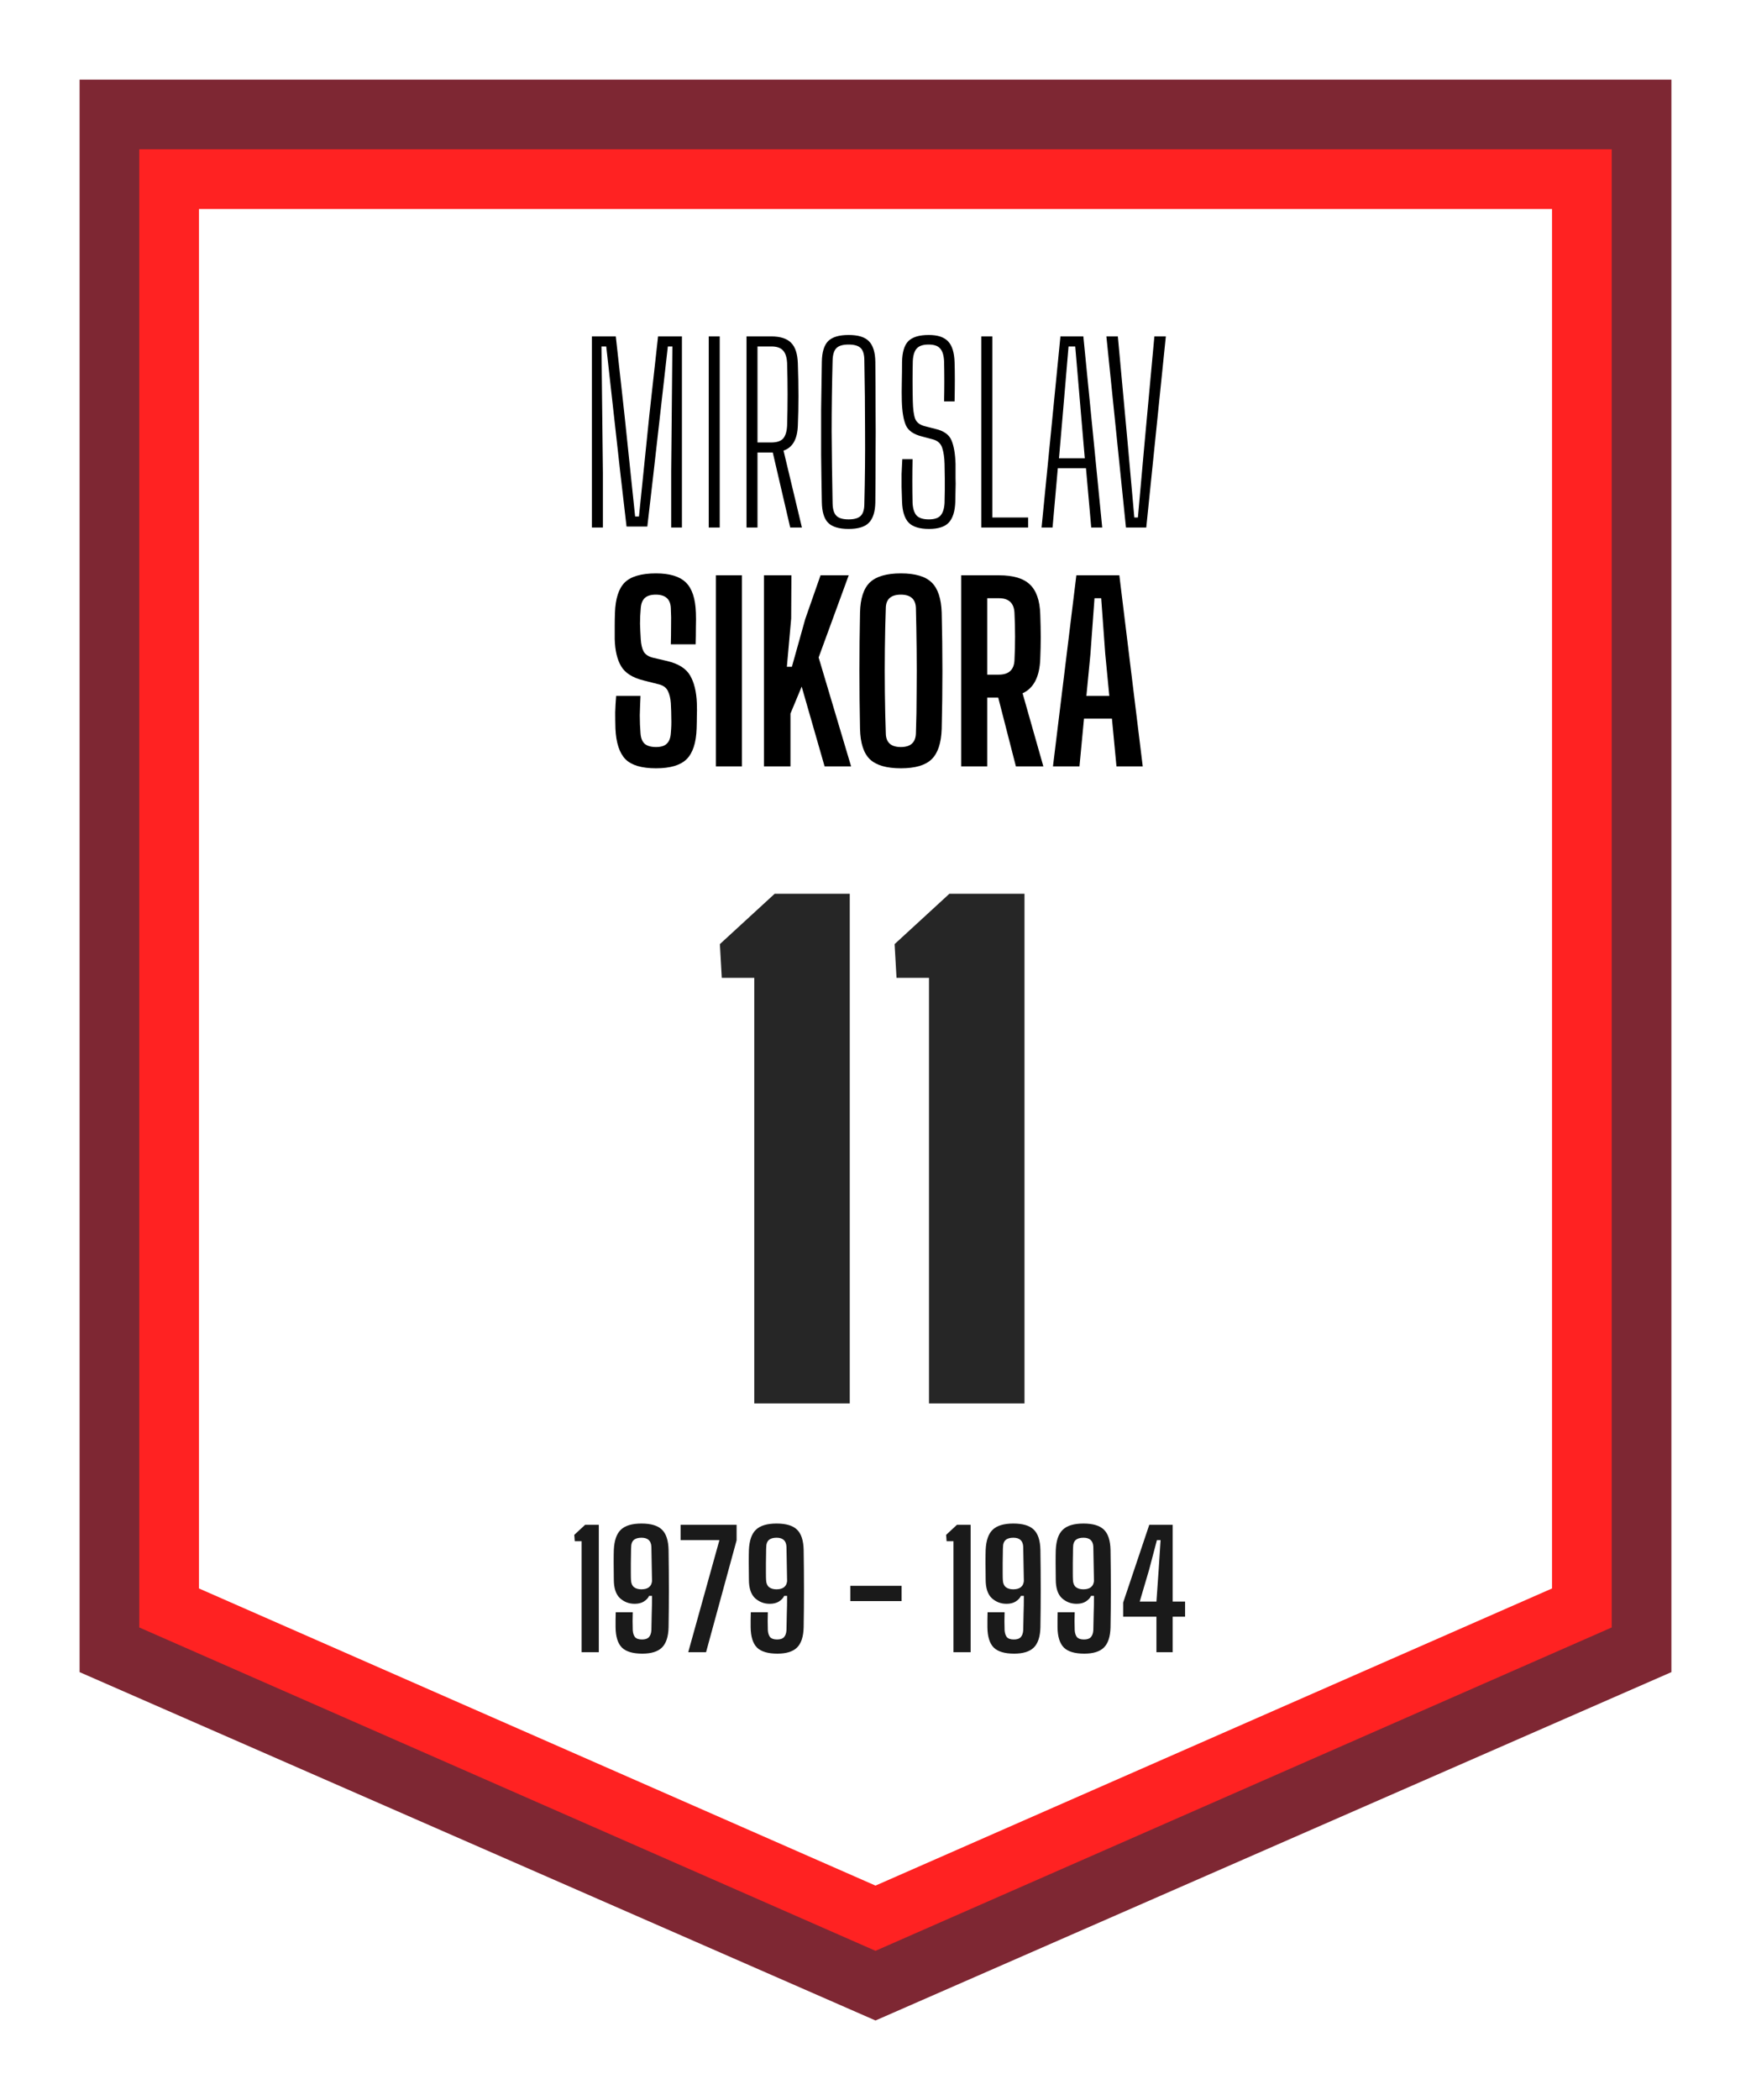
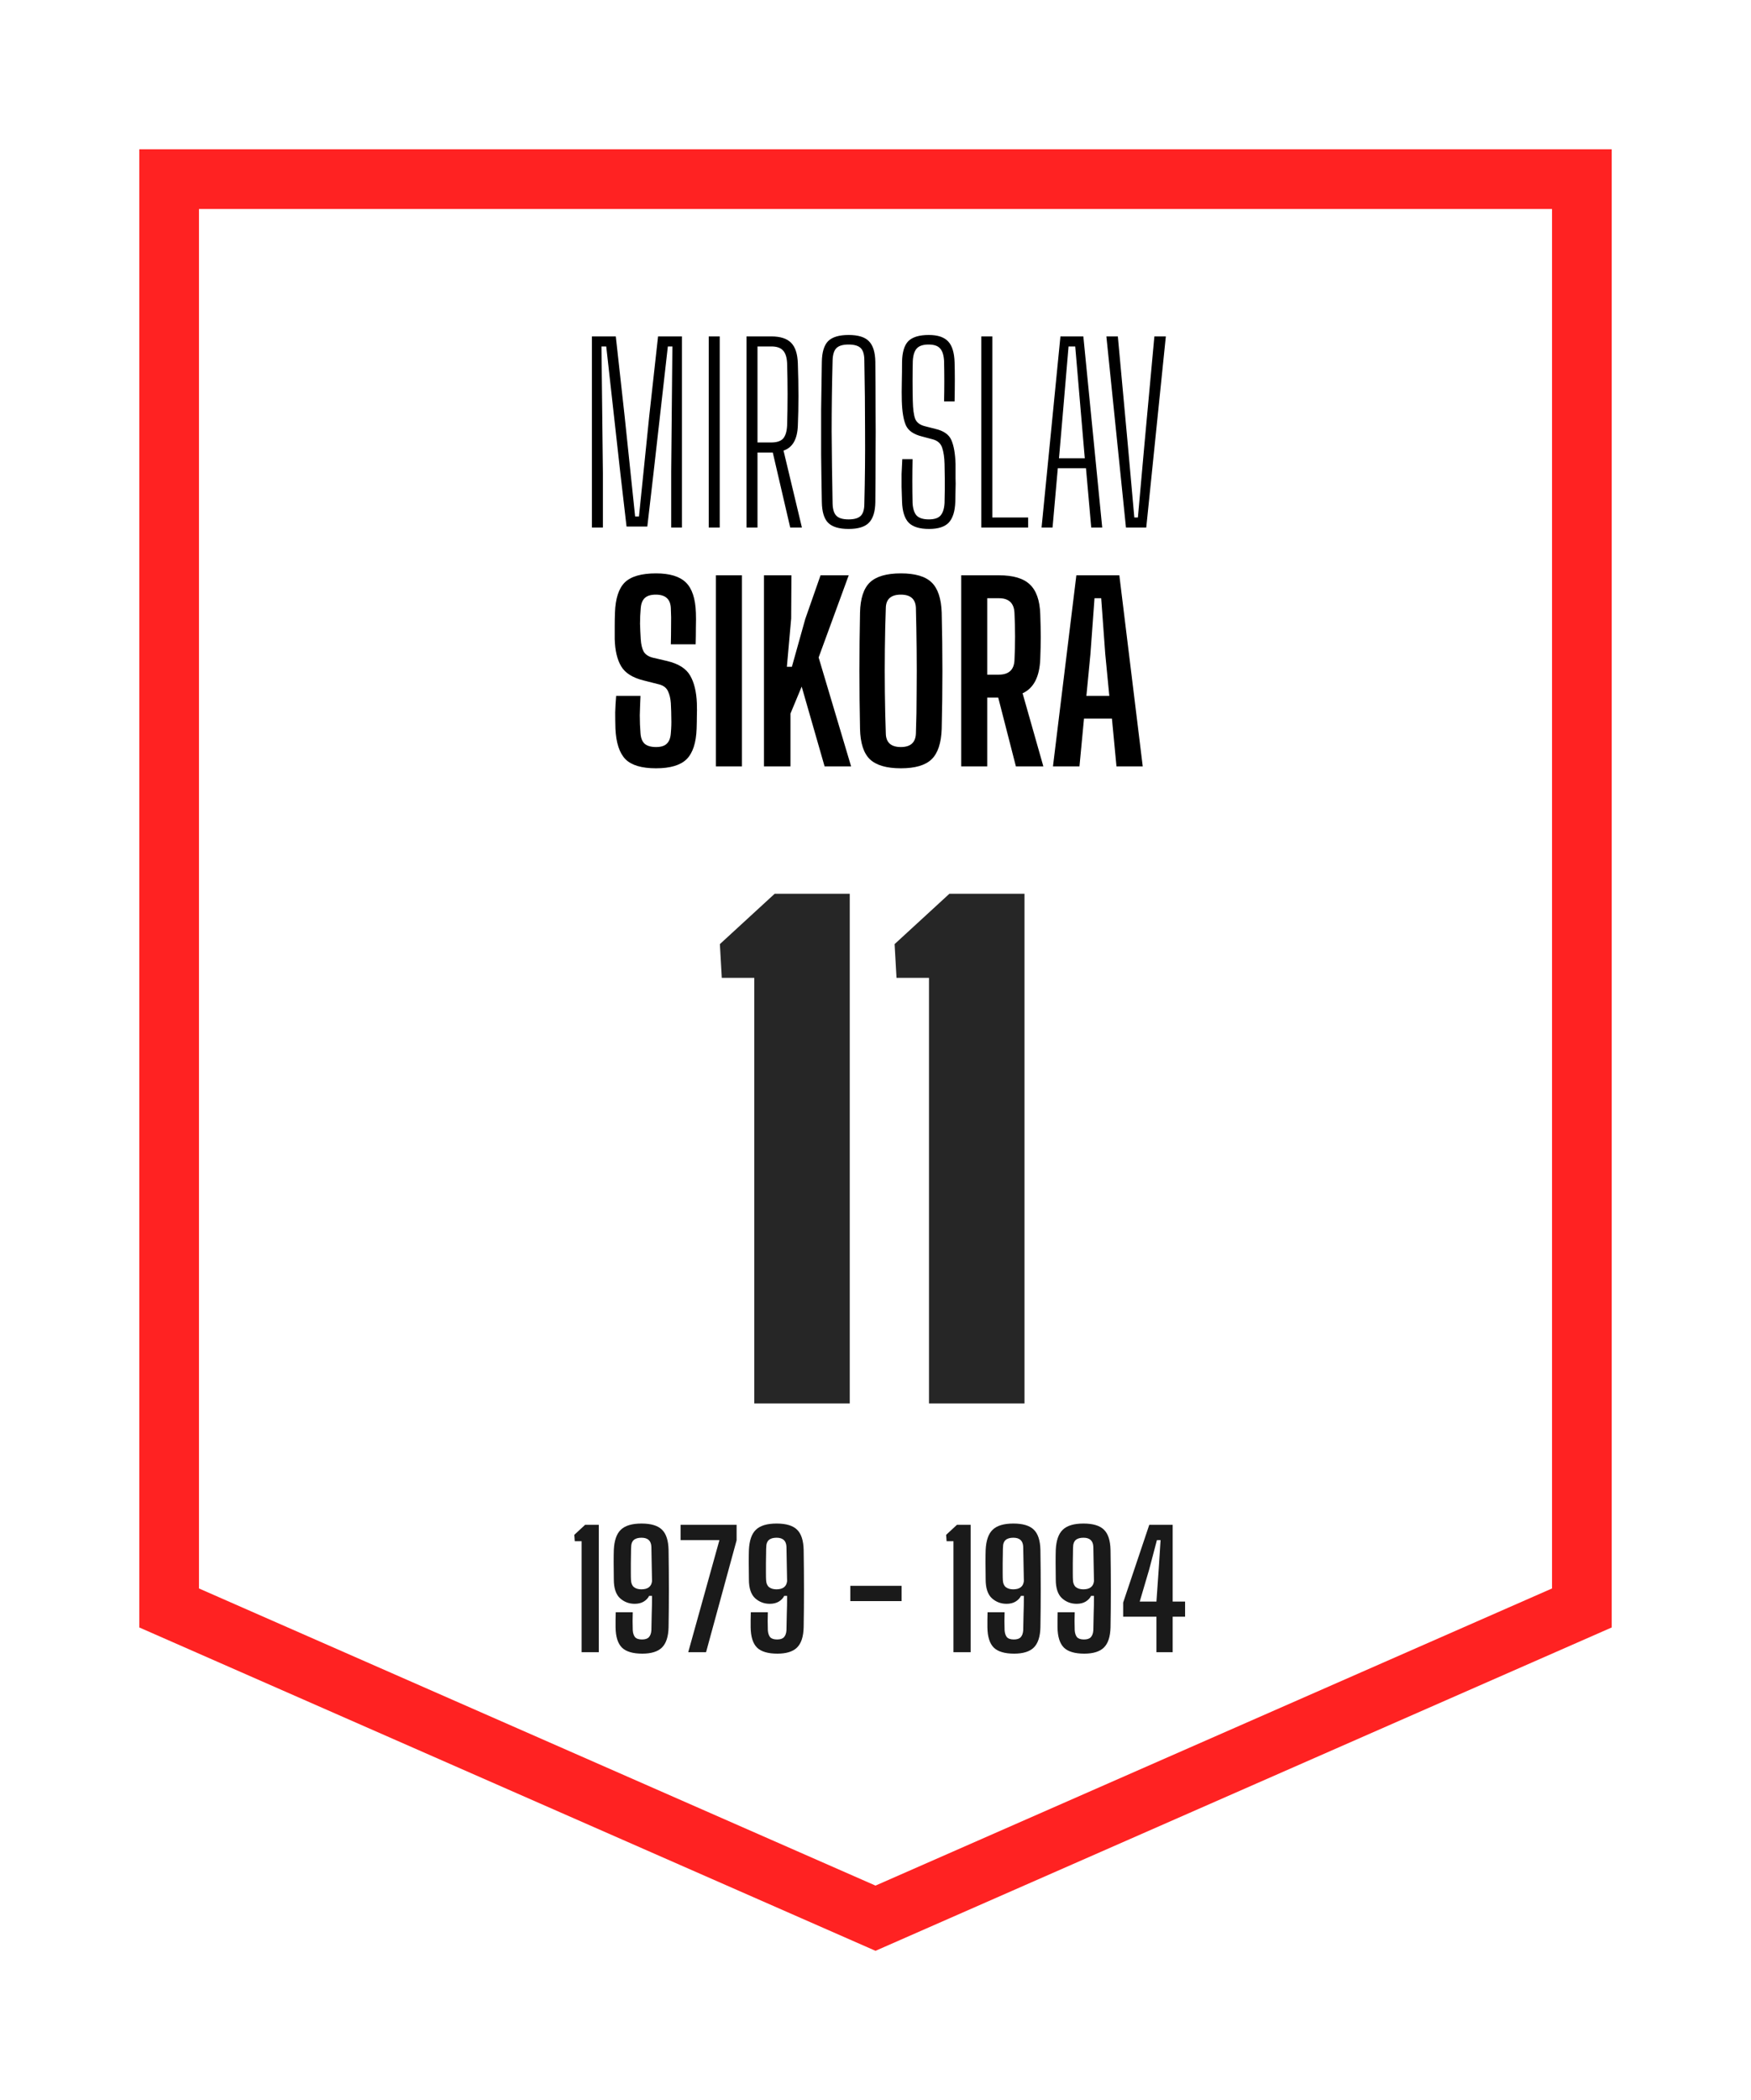
<svg xmlns="http://www.w3.org/2000/svg" width="176" height="211" viewBox="0 0 176 211" fill="none">
  <g filter="url(#filter0_d_1005_43332)">
-     <path d="M8 4H168V164L88 199L8 164V4Z" fill="#7E2733" />
    <path d="M17 14H159V157.553L88 188.724L17 157.553V14Z" fill="white" stroke="#FF2222" stroke-width="6" />
    <path d="M75.814 137V94.248H72.549L72.358 90.856L77.862 85.8H85.413V137H75.814ZM93.376 137V94.248H90.112L89.92 90.856L95.424 85.8H102.976V137H93.376Z" fill="#262626" />
    <path d="M59.496 49V29.8H61.896L62.784 37.816L63.84 47.896H64.224L65.256 37.816L66.144 29.8H68.544V49H67.464V43.36L67.584 30.808H67.128L65.688 43.528L65.064 48.904H62.976L62.352 43.528L60.936 30.808H60.456L60.6 43.504V49H59.496ZM71.239 49V29.8H72.343V49H71.239ZM75.035 49V29.8H77.531C78.443 29.8 79.107 30.016 79.523 30.448C79.939 30.864 80.163 31.552 80.195 32.512C80.275 34.816 80.275 36.896 80.195 38.752C80.147 40.128 79.667 40.968 78.755 41.272L80.603 49H79.427L77.675 41.464H76.139V49H75.035ZM76.139 40.456H77.507C78.067 40.456 78.467 40.328 78.707 40.072C78.947 39.8 79.083 39.368 79.115 38.776C79.179 36.68 79.179 34.576 79.115 32.464C79.083 31.888 78.947 31.472 78.707 31.216C78.467 30.944 78.075 30.808 77.531 30.808H76.139V40.456ZM85.295 49.144C84.335 49.144 83.647 48.936 83.231 48.52C82.831 48.104 82.623 47.416 82.607 46.456C82.575 44.808 82.551 43.224 82.535 41.704C82.535 40.168 82.535 38.64 82.535 37.12C82.551 35.6 82.575 34.008 82.607 32.344C82.623 31.384 82.831 30.696 83.231 30.28C83.647 29.864 84.335 29.656 85.295 29.656C86.255 29.656 86.935 29.864 87.335 30.28C87.751 30.696 87.967 31.384 87.983 32.344C87.999 34.008 88.007 35.6 88.007 37.12C88.023 38.64 88.023 40.168 88.007 41.704C88.007 43.224 87.999 44.808 87.983 46.456C87.967 47.416 87.751 48.104 87.335 48.52C86.935 48.936 86.255 49.144 85.295 49.144ZM85.295 48.184C85.871 48.184 86.279 48.064 86.519 47.824C86.759 47.584 86.879 47.176 86.879 46.6C86.943 44.072 86.967 41.656 86.951 39.352C86.951 37.048 86.927 34.672 86.879 32.224C86.879 31.632 86.759 31.216 86.519 30.976C86.279 30.736 85.871 30.616 85.295 30.616C84.719 30.616 84.311 30.736 84.071 30.976C83.831 31.216 83.703 31.632 83.687 32.224C83.623 34.672 83.591 37.048 83.591 39.352C83.607 41.656 83.639 44.072 83.687 46.6C83.703 47.176 83.831 47.584 84.071 47.824C84.311 48.064 84.719 48.184 85.295 48.184ZM93.381 49.144C92.437 49.144 91.757 48.936 91.341 48.52C90.925 48.088 90.701 47.384 90.669 46.408C90.653 45.848 90.637 45.352 90.621 44.92C90.621 44.488 90.621 44.056 90.621 43.624C90.637 43.192 90.661 42.696 90.693 42.136H91.725C91.709 42.872 91.701 43.608 91.701 44.344C91.701 45.08 91.709 45.808 91.725 46.528C91.757 47.104 91.893 47.528 92.133 47.8C92.389 48.056 92.797 48.184 93.357 48.184C93.917 48.184 94.309 48.056 94.533 47.8C94.773 47.528 94.909 47.104 94.941 46.528C94.957 46.032 94.965 45.6 94.965 45.232C94.965 44.848 94.965 44.456 94.965 44.056C94.965 43.656 94.957 43.176 94.941 42.616C94.925 41.96 94.845 41.416 94.701 40.984C94.557 40.552 94.245 40.272 93.765 40.144L92.685 39.856C91.837 39.648 91.293 39.272 91.053 38.728C90.813 38.184 90.677 37.368 90.645 36.28C90.629 35.72 90.629 35.096 90.645 34.408C90.661 33.704 90.669 33.024 90.669 32.368C90.685 31.392 90.893 30.696 91.293 30.28C91.709 29.864 92.397 29.656 93.357 29.656C94.253 29.656 94.901 29.872 95.301 30.304C95.701 30.72 95.917 31.416 95.949 32.392C95.965 32.856 95.973 33.432 95.973 34.12C95.973 34.808 95.965 35.544 95.949 36.328H94.893C94.909 35.656 94.917 34.984 94.917 34.312C94.917 33.624 94.909 32.944 94.893 32.272C94.861 31.68 94.725 31.256 94.485 31C94.261 30.744 93.877 30.616 93.333 30.616C92.789 30.616 92.397 30.744 92.157 31C91.917 31.256 91.781 31.68 91.749 32.272C91.733 32.928 91.725 33.592 91.725 34.264C91.725 34.936 91.733 35.608 91.749 36.28C91.765 37.096 91.845 37.696 91.989 38.08C92.133 38.448 92.461 38.696 92.973 38.824L94.005 39.088C94.853 39.28 95.397 39.664 95.637 40.24C95.877 40.8 96.013 41.592 96.045 42.616C96.045 43.192 96.045 43.672 96.045 44.056C96.061 44.424 96.061 44.784 96.045 45.136C96.045 45.488 96.037 45.912 96.021 46.408C95.989 47.384 95.765 48.088 95.349 48.52C94.949 48.936 94.293 49.144 93.381 49.144ZM98.637 49V29.8H99.741V47.992H103.341V49H98.637ZM104.692 49L106.588 29.8H108.892L110.788 49H109.684L109.156 43.048H106.324L105.796 49H104.692ZM106.444 42.04H109.036L108.676 37.84L108.076 30.808H107.404L106.804 37.864L106.444 42.04ZM113.175 49L111.207 29.8H112.359L113.367 40.744L114.015 47.992H114.375L115.023 40.744L116.031 29.8H117.183L115.215 49H113.175ZM65.94 73.192C64.5 73.192 63.476 72.888 62.868 72.28C62.26 71.656 61.924 70.632 61.86 69.208C61.844 68.648 61.836 68.104 61.836 67.576C61.852 67.048 61.884 66.496 61.932 65.92H64.38C64.348 66.576 64.324 67.224 64.308 67.864C64.308 68.504 64.332 69.104 64.38 69.664C64.412 70.144 64.548 70.496 64.788 70.72C65.044 70.944 65.428 71.056 65.94 71.056C66.436 71.056 66.796 70.944 67.02 70.72C67.26 70.496 67.396 70.144 67.428 69.664C67.476 69.12 67.492 68.632 67.476 68.2C67.476 67.752 67.46 67.232 67.428 66.64C67.396 66.176 67.3 65.776 67.14 65.44C66.98 65.104 66.692 64.88 66.276 64.768L64.668 64.36C63.58 64.088 62.836 63.616 62.436 62.944C62.036 62.272 61.82 61.36 61.788 60.208C61.788 59.776 61.788 59.336 61.788 58.888C61.788 58.44 61.796 58 61.812 57.568C61.86 56.144 62.188 55.128 62.796 54.52C63.42 53.912 64.468 53.608 65.94 53.608C67.316 53.608 68.316 53.912 68.94 54.52C69.564 55.128 69.9 56.144 69.948 57.568C69.964 57.968 69.964 58.456 69.948 59.032C69.948 59.592 69.94 60.16 69.924 60.736H67.428C67.444 60.128 67.452 59.528 67.452 58.936C67.468 58.328 67.46 57.72 67.428 57.112C67.396 56.2 66.892 55.744 65.916 55.744C65.42 55.744 65.052 55.856 64.812 56.08C64.572 56.304 64.436 56.648 64.404 57.112C64.356 57.624 64.332 58.144 64.332 58.672C64.348 59.184 64.372 59.696 64.404 60.208C64.436 60.736 64.532 61.152 64.692 61.456C64.868 61.76 65.18 61.968 65.628 62.08L67.068 62.416C68.204 62.688 68.972 63.176 69.372 63.88C69.772 64.568 69.996 65.488 70.044 66.64C70.06 67.152 70.06 67.592 70.044 67.96C70.044 68.328 70.036 68.744 70.02 69.208C69.972 70.632 69.636 71.656 69.012 72.28C68.388 72.888 67.364 73.192 65.94 73.192ZM71.96 73V53.8H74.576V73H71.96ZM76.788 73V53.8H79.548L79.524 58.144L79.092 62.992H79.596L80.94 58.192L82.476 53.8H85.308L82.284 62.056L85.548 73H82.884L80.58 64.984L79.452 67.696V73H76.788ZM90.549 73.192C89.109 73.192 88.07 72.888 87.43 72.28C86.805 71.672 86.478 70.656 86.445 69.232C86.365 65.344 86.365 61.448 86.445 57.544C86.478 56.136 86.805 55.128 87.43 54.52C88.07 53.912 89.109 53.608 90.549 53.608C91.99 53.608 93.022 53.912 93.645 54.52C94.269 55.128 94.606 56.136 94.653 57.544C94.749 61.464 94.749 65.36 94.653 69.232C94.606 70.656 94.269 71.672 93.645 72.28C93.022 72.888 91.99 73.192 90.549 73.192ZM90.549 71.056C91.525 71.056 92.029 70.6 92.061 69.688C92.109 68.36 92.133 66.976 92.133 65.536C92.15 64.096 92.15 62.656 92.133 61.216C92.118 59.776 92.094 58.4 92.061 57.088C92.029 56.192 91.525 55.744 90.549 55.744C89.558 55.744 89.053 56.192 89.037 57.088C88.99 58.4 88.957 59.776 88.942 61.216C88.925 62.656 88.925 64.096 88.942 65.536C88.957 66.976 88.99 68.36 89.037 69.688C89.053 70.6 89.558 71.056 90.549 71.056ZM96.616 73V53.8H100.408C101.832 53.8 102.864 54.104 103.504 54.712C104.16 55.32 104.512 56.312 104.56 57.688C104.592 58.568 104.608 59.344 104.608 60.016C104.608 60.688 104.592 61.416 104.56 62.2C104.496 63.992 103.904 65.144 102.784 65.656L104.872 73H102.112L100.336 66.088H99.232V73H96.616ZM99.232 63.784H100.384C101.392 63.784 101.92 63.304 101.968 62.344C102.048 60.744 102.048 59.152 101.968 57.568C101.92 56.592 101.4 56.104 100.408 56.104H99.232V63.784ZM105.837 73L108.189 53.8H112.509L114.861 73H112.221L111.765 68.2H108.957L108.501 73H105.837ZM109.197 65.92H111.501L111.093 61.696L110.685 56.104H110.013L109.605 61.696L109.197 65.92Z" fill="black" />
    <path d="M58.46 162V150.848H57.772L57.724 150.208L58.812 149.2H60.188V162H58.46ZM64.561 162.144C63.612 162.144 62.929 161.941 62.513 161.536C62.097 161.12 61.884 160.437 61.873 159.488C61.873 159.296 61.873 159.051 61.873 158.752C61.873 158.453 61.879 158.197 61.889 157.984H63.601C63.601 158.272 63.596 158.565 63.585 158.864C63.585 159.152 63.591 159.461 63.601 159.792C63.623 160.091 63.697 160.32 63.825 160.48C63.964 160.64 64.199 160.72 64.529 160.72C64.849 160.72 65.079 160.645 65.217 160.496C65.367 160.336 65.452 160.101 65.473 159.792C65.484 159.312 65.495 158.779 65.505 158.192C65.527 157.605 65.537 156.987 65.537 156.336H65.249C65.143 156.56 64.961 156.752 64.705 156.912C64.46 157.061 64.156 157.136 63.793 157.136C63.228 157.136 62.737 156.949 62.321 156.576C61.905 156.192 61.697 155.563 61.697 154.688C61.687 154.091 61.681 153.52 61.681 152.976C61.681 152.421 61.687 152.005 61.697 151.728C61.74 150.779 61.975 150.101 62.401 149.696C62.828 149.28 63.521 149.072 64.481 149.072C65.441 149.072 66.129 149.28 66.545 149.696C66.961 150.101 67.18 150.779 67.201 151.728C67.223 153.125 67.233 154.453 67.233 155.712C67.233 156.971 67.223 158.229 67.201 159.488C67.18 160.437 66.956 161.12 66.529 161.536C66.113 161.941 65.457 162.144 64.561 162.144ZM64.465 155.68C65.116 155.68 65.473 155.408 65.537 154.864C65.527 154.299 65.516 153.733 65.505 153.168C65.495 152.592 65.484 152.011 65.473 151.424C65.452 150.805 65.121 150.496 64.481 150.496C63.788 150.496 63.441 150.805 63.441 151.424C63.431 151.531 63.425 151.733 63.425 152.032C63.425 152.331 63.42 152.661 63.409 153.024C63.409 153.387 63.409 153.728 63.409 154.048C63.409 154.368 63.415 154.603 63.425 154.752C63.436 155.061 63.532 155.296 63.713 155.456C63.905 155.605 64.156 155.68 64.465 155.68ZM69.176 162L72.312 150.736H68.408V149.2H74.04V150.752L70.968 162H69.176ZM78.139 162.144C77.19 162.144 76.507 161.941 76.091 161.536C75.675 161.12 75.462 160.437 75.451 159.488C75.451 159.296 75.451 159.051 75.451 158.752C75.451 158.453 75.457 158.197 75.467 157.984H77.179C77.179 158.272 77.174 158.565 77.163 158.864C77.163 159.152 77.169 159.461 77.179 159.792C77.201 160.091 77.275 160.32 77.403 160.48C77.542 160.64 77.777 160.72 78.107 160.72C78.427 160.72 78.657 160.645 78.795 160.496C78.945 160.336 79.03 160.101 79.051 159.792C79.062 159.312 79.073 158.779 79.083 158.192C79.105 157.605 79.115 156.987 79.115 156.336H78.827C78.721 156.56 78.539 156.752 78.283 156.912C78.038 157.061 77.734 157.136 77.371 157.136C76.806 157.136 76.315 156.949 75.899 156.576C75.483 156.192 75.275 155.563 75.275 154.688C75.265 154.091 75.259 153.52 75.259 152.976C75.259 152.421 75.265 152.005 75.275 151.728C75.318 150.779 75.553 150.101 75.979 149.696C76.406 149.28 77.099 149.072 78.059 149.072C79.019 149.072 79.707 149.28 80.123 149.696C80.539 150.101 80.758 150.779 80.779 151.728C80.801 153.125 80.811 154.453 80.811 155.712C80.811 156.971 80.801 158.229 80.779 159.488C80.758 160.437 80.534 161.12 80.107 161.536C79.691 161.941 79.035 162.144 78.139 162.144ZM78.043 155.68C78.694 155.68 79.051 155.408 79.115 154.864C79.105 154.299 79.094 153.733 79.083 153.168C79.073 152.592 79.062 152.011 79.051 151.424C79.03 150.805 78.699 150.496 78.059 150.496C77.366 150.496 77.019 150.805 77.019 151.424C77.009 151.531 77.003 151.733 77.003 152.032C77.003 152.331 76.998 152.661 76.987 153.024C76.987 153.387 76.987 153.728 76.987 154.048C76.987 154.368 76.993 154.603 77.003 154.752C77.014 155.061 77.11 155.296 77.291 155.456C77.483 155.605 77.734 155.68 78.043 155.68ZM85.472 156.864V155.328H90.624V156.864H85.472ZM95.835 162V150.848H95.147L95.099 150.208L96.187 149.2H97.563V162H95.835ZM101.936 162.144C100.987 162.144 100.304 161.941 99.888 161.536C99.472 161.12 99.259 160.437 99.248 159.488C99.248 159.296 99.248 159.051 99.248 158.752C99.248 158.453 99.254 158.197 99.264 157.984H100.976C100.976 158.272 100.971 158.565 100.96 158.864C100.96 159.152 100.966 159.461 100.976 159.792C100.998 160.091 101.072 160.32 101.2 160.48C101.339 160.64 101.574 160.72 101.904 160.72C102.224 160.72 102.454 160.645 102.592 160.496C102.742 160.336 102.827 160.101 102.848 159.792C102.859 159.312 102.87 158.779 102.88 158.192C102.902 157.605 102.912 156.987 102.912 156.336H102.624C102.518 156.56 102.336 156.752 102.08 156.912C101.835 157.061 101.531 157.136 101.168 157.136C100.603 157.136 100.112 156.949 99.696 156.576C99.28 156.192 99.072 155.563 99.072 154.688C99.062 154.091 99.056 153.52 99.056 152.976C99.056 152.421 99.062 152.005 99.072 151.728C99.115 150.779 99.35 150.101 99.776 149.696C100.203 149.28 100.896 149.072 101.856 149.072C102.816 149.072 103.504 149.28 103.92 149.696C104.336 150.101 104.555 150.779 104.576 151.728C104.598 153.125 104.608 154.453 104.608 155.712C104.608 156.971 104.598 158.229 104.576 159.488C104.555 160.437 104.331 161.12 103.904 161.536C103.488 161.941 102.832 162.144 101.936 162.144ZM101.84 155.68C102.491 155.68 102.848 155.408 102.912 154.864C102.902 154.299 102.891 153.733 102.88 153.168C102.87 152.592 102.859 152.011 102.848 151.424C102.827 150.805 102.496 150.496 101.856 150.496C101.163 150.496 100.816 150.805 100.816 151.424C100.806 151.531 100.8 151.733 100.8 152.032C100.8 152.331 100.795 152.661 100.784 153.024C100.784 153.387 100.784 153.728 100.784 154.048C100.784 154.368 100.79 154.603 100.8 154.752C100.811 155.061 100.907 155.296 101.088 155.456C101.28 155.605 101.531 155.68 101.84 155.68ZM108.983 162.144C108.034 162.144 107.351 161.941 106.935 161.536C106.519 161.12 106.306 160.437 106.295 159.488C106.295 159.296 106.295 159.051 106.295 158.752C106.295 158.453 106.301 158.197 106.311 157.984H108.023C108.023 158.272 108.018 158.565 108.007 158.864C108.007 159.152 108.013 159.461 108.023 159.792C108.045 160.091 108.119 160.32 108.247 160.48C108.386 160.64 108.621 160.72 108.951 160.72C109.271 160.72 109.501 160.645 109.639 160.496C109.789 160.336 109.874 160.101 109.895 159.792C109.906 159.312 109.917 158.779 109.927 158.192C109.949 157.605 109.959 156.987 109.959 156.336H109.671C109.565 156.56 109.383 156.752 109.127 156.912C108.882 157.061 108.578 157.136 108.215 157.136C107.65 157.136 107.159 156.949 106.743 156.576C106.327 156.192 106.119 155.563 106.119 154.688C106.109 154.091 106.103 153.52 106.103 152.976C106.103 152.421 106.109 152.005 106.119 151.728C106.162 150.779 106.397 150.101 106.823 149.696C107.25 149.28 107.943 149.072 108.903 149.072C109.863 149.072 110.551 149.28 110.967 149.696C111.383 150.101 111.602 150.779 111.623 151.728C111.645 153.125 111.655 154.453 111.655 155.712C111.655 156.971 111.645 158.229 111.623 159.488C111.602 160.437 111.378 161.12 110.951 161.536C110.535 161.941 109.879 162.144 108.983 162.144ZM108.887 155.68C109.538 155.68 109.895 155.408 109.959 154.864C109.949 154.299 109.938 153.733 109.927 153.168C109.917 152.592 109.906 152.011 109.895 151.424C109.874 150.805 109.543 150.496 108.903 150.496C108.21 150.496 107.863 150.805 107.863 151.424C107.853 151.531 107.847 151.733 107.847 152.032C107.847 152.331 107.842 152.661 107.831 153.024C107.831 153.387 107.831 153.728 107.831 154.048C107.831 154.368 107.837 154.603 107.847 154.752C107.858 155.061 107.954 155.296 108.135 155.456C108.327 155.605 108.578 155.68 108.887 155.68ZM116.238 162V158.432H112.894V157.008L115.518 149.2H117.87V156.912H119.118V158.432H117.87V162H116.238ZM114.558 156.912H116.238L116.462 153.712L116.654 150.736H116.286L115.502 153.712L114.558 156.912Z" fill="#1A1A1A" />
  </g>
  <defs>
    <filter id="filter0_d_1005_43332" x="0" y="0" width="176" height="211" filterUnits="userSpaceOnUse" color-interpolation-filters="sRGB">
      <feFlood flood-opacity="0" result="BackgroundImageFix" />
      <feColorMatrix in="SourceAlpha" type="matrix" values="0 0 0 0 0 0 0 0 0 0 0 0 0 0 0 0 0 0 127 0" result="hardAlpha" />
      <feOffset dy="4" />
      <feGaussianBlur stdDeviation="4" />
      <feColorMatrix type="matrix" values="0 0 0 0 0.322 0 0 0 0 0 0 0 0 0 0 0 0 0 0.4 0" />
      <feBlend mode="normal" in2="BackgroundImageFix" result="effect1_dropShadow_1005_43332" />
      <feBlend mode="normal" in="SourceGraphic" in2="effect1_dropShadow_1005_43332" result="shape" />
    </filter>
  </defs>
</svg>